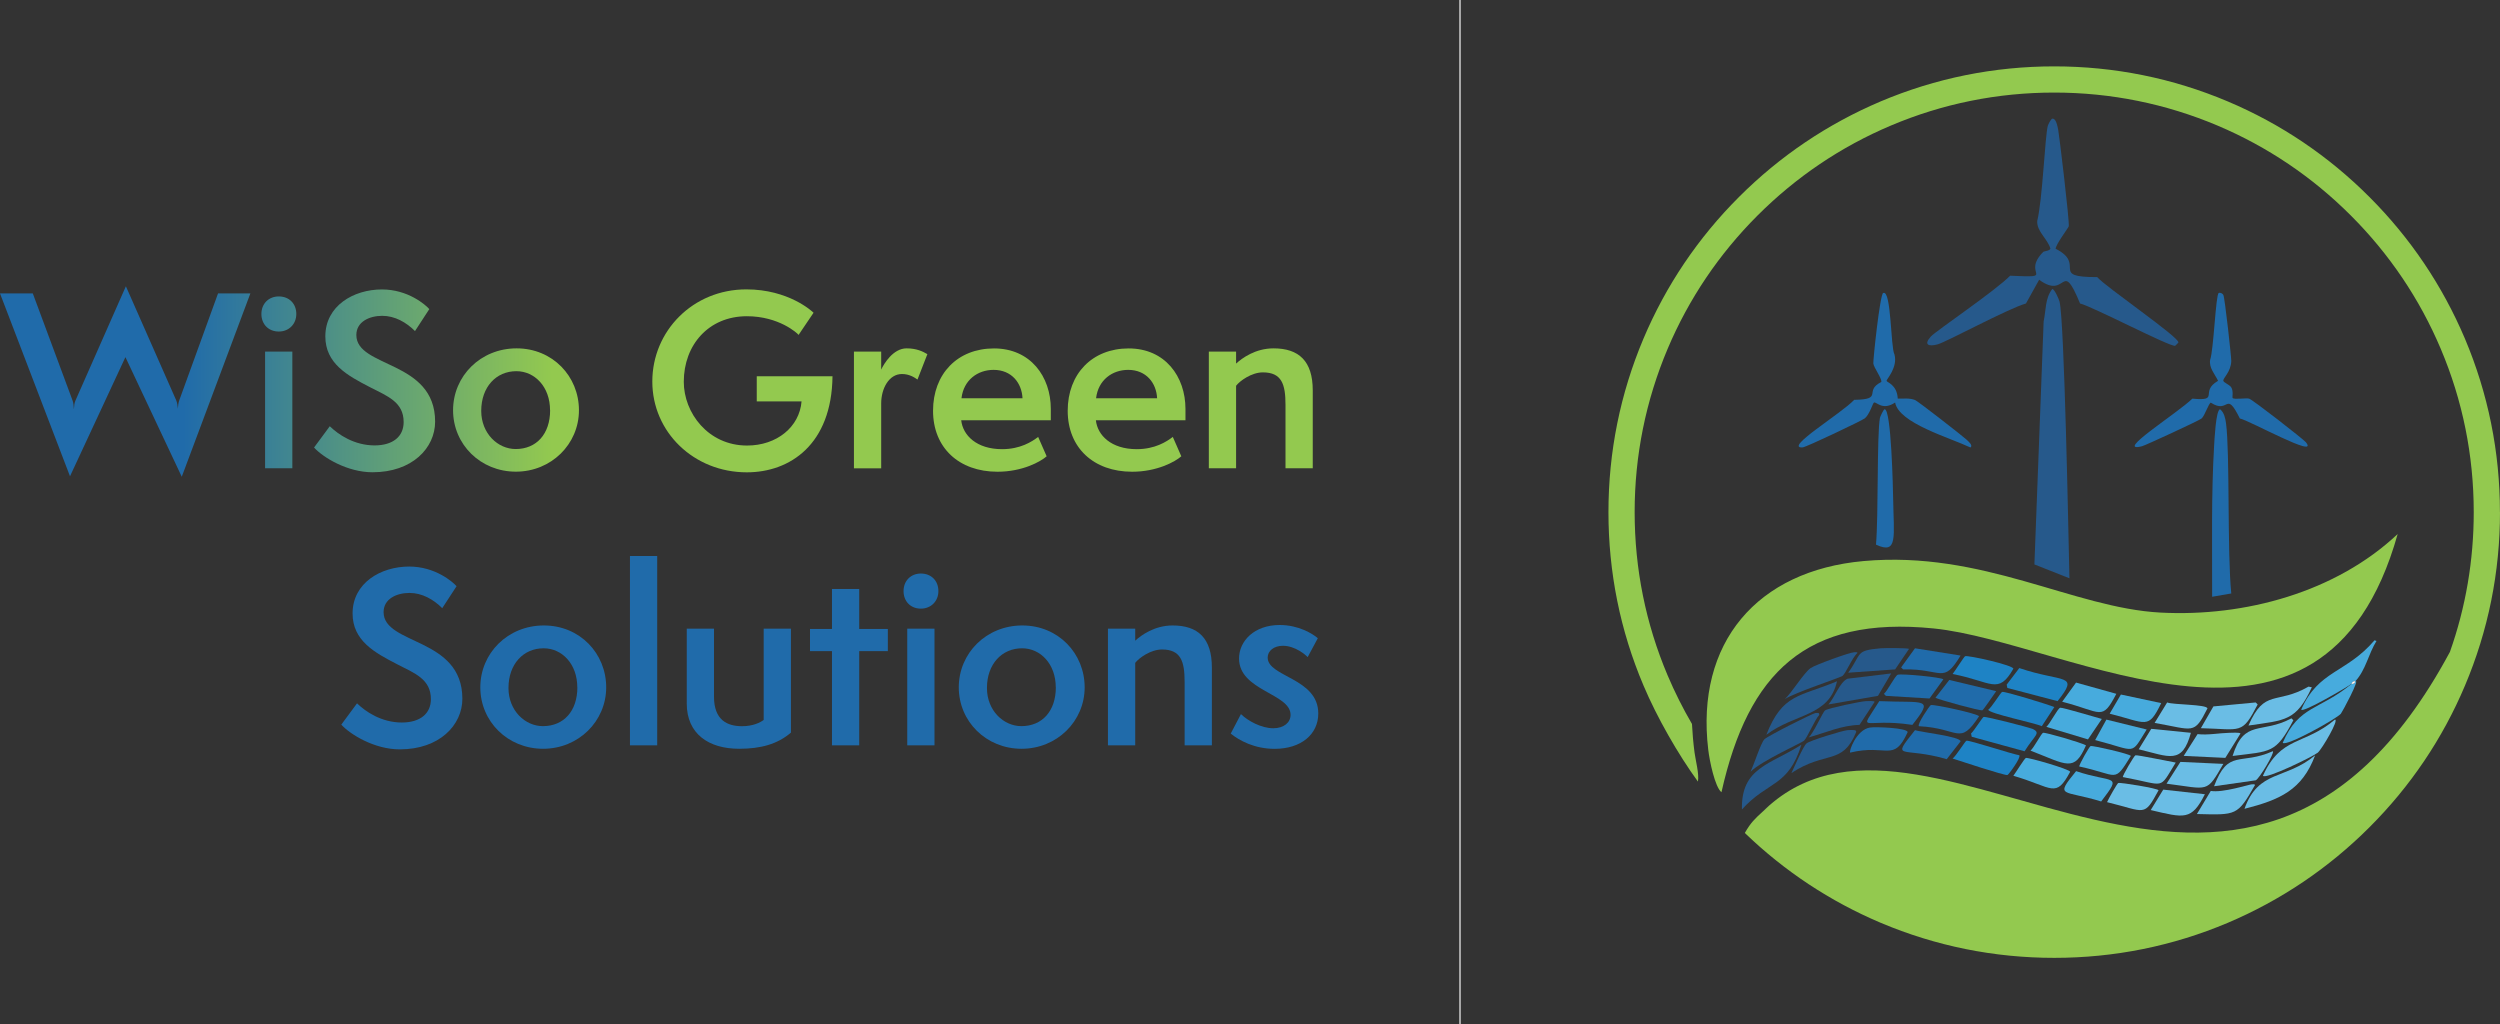
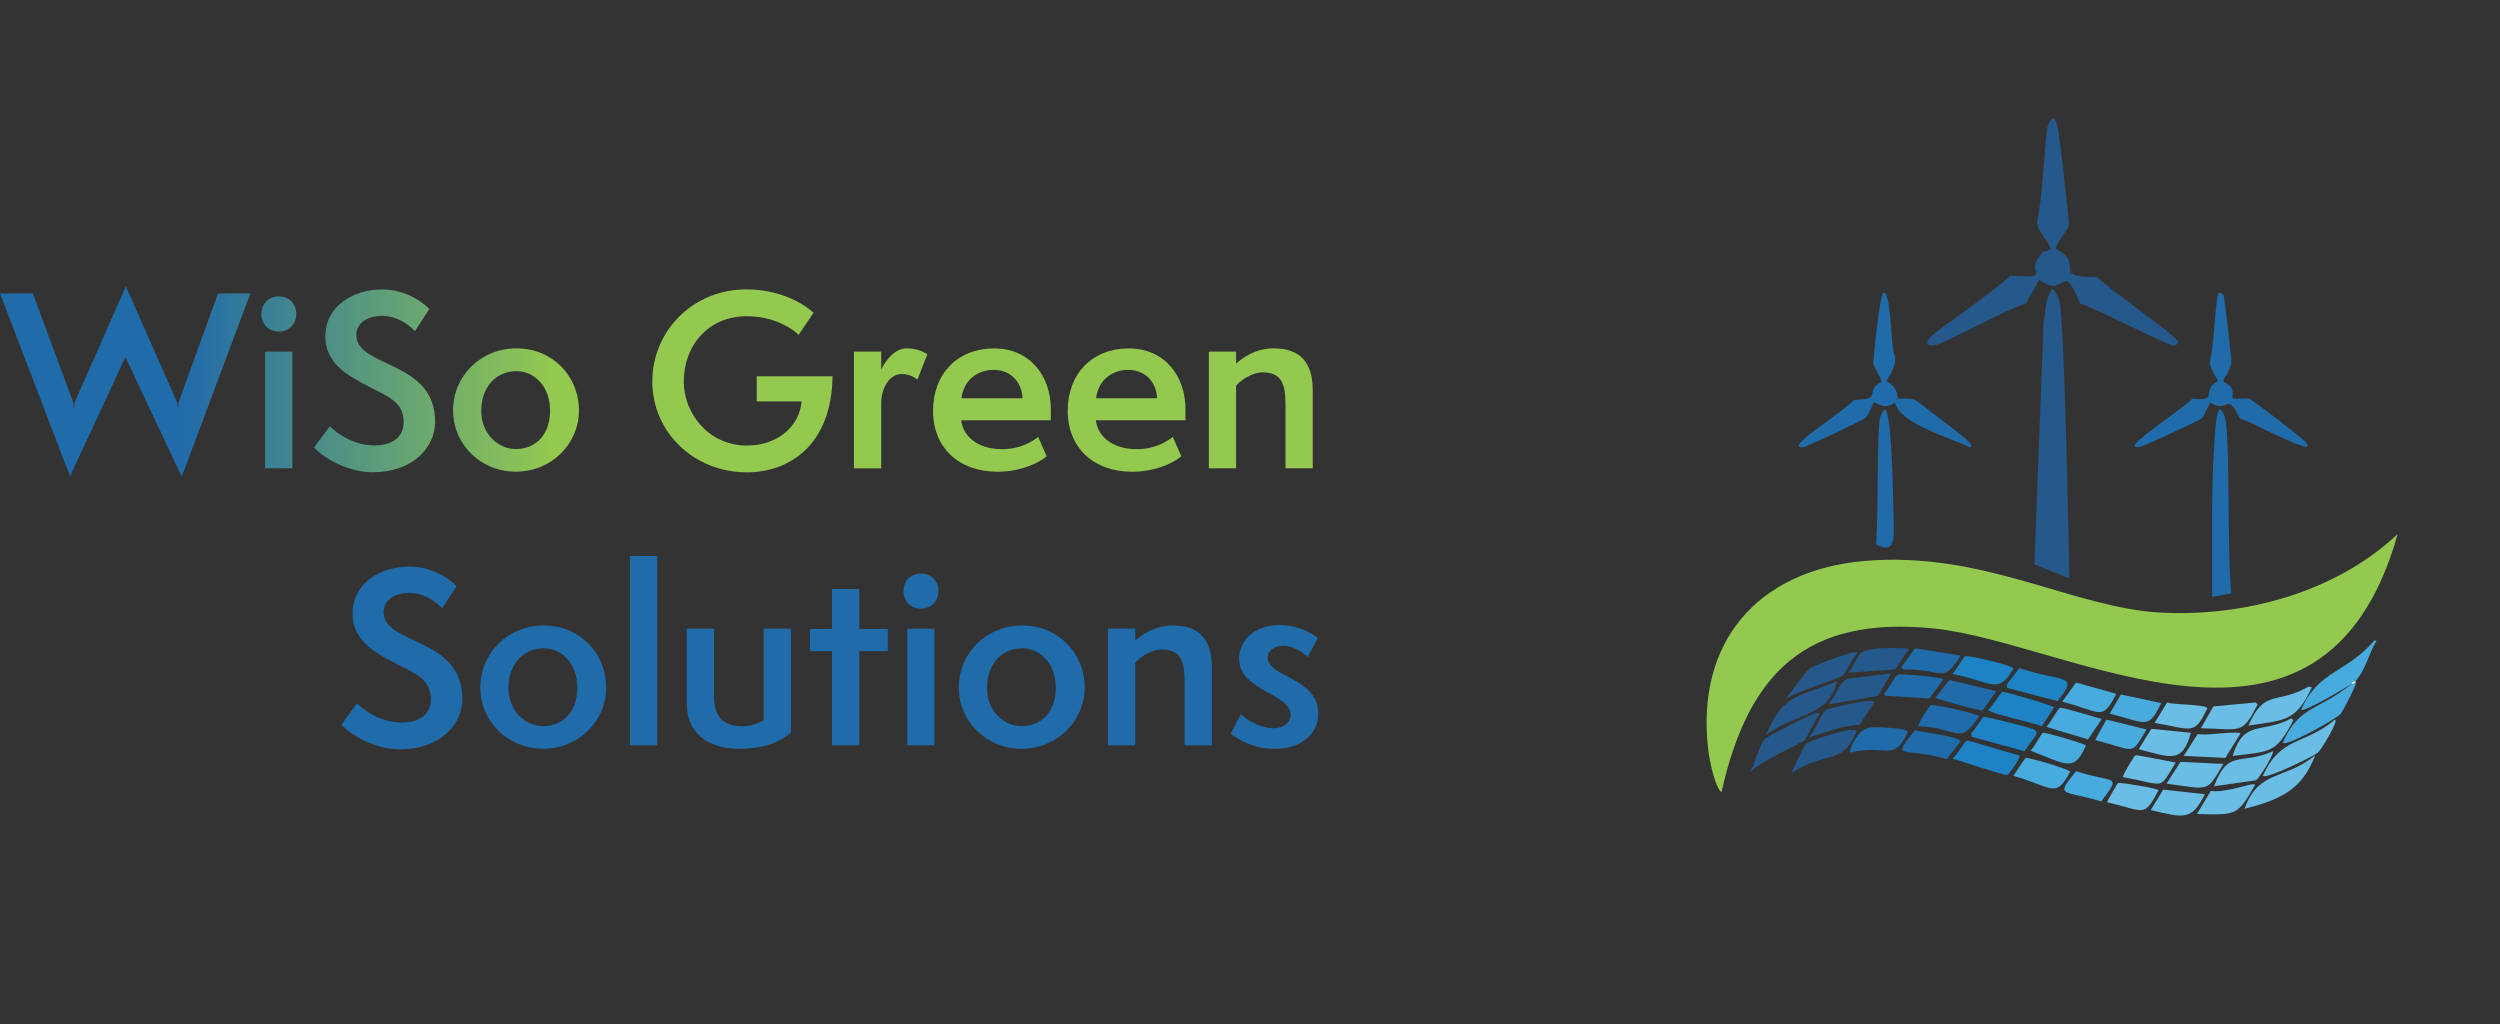
<svg xmlns="http://www.w3.org/2000/svg" xmlns:xlink="http://www.w3.org/1999/xlink" id="Layer_2" viewBox="0 0 378.92 155.24">
  <rect x="0" y="0" width="378.92" height="155.24" fill="#333333" stroke="none" />
  <defs>
    <style>
      .cls-1 {
        fill: #1e83c5;
      }

      .cls-2 {
        fill: url(#linear-gradient-5);
      }

      .cls-3 {
        fill: url(#linear-gradient-4);
      }

      .cls-4 {
        fill: url(#linear-gradient-3);
      }

      .cls-5 {
        fill: url(#linear-gradient-2);
      }

      .cls-6 {
        fill: url(#linear-gradient);
      }

      .cls-7 {
        fill: #6abde5;
      }

      .cls-8 {
        fill: #93c94f;
      }

      .cls-9 {
        fill: #206baa;
      }

      .cls-10 {
        fill: #fff;
      }

      .cls-11 {
        fill: #26598b;
      }

      .cls-12 {
        fill: #47abdd;
      }

      .cls-13 {
        fill: none;
        stroke: #bfbfbf;
        stroke-miterlimit: 10;
        stroke-width: .25px;
      }
    </style>
    <linearGradient id="linear-gradient" x1="267.11" y1="364.92" x2="268.2" y2="364.92" gradientTransform="translate(0 -242.35)" gradientUnits="userSpaceOnUse">
      <stop offset="0" stop-color="#26598b" />
      <stop offset=".33" stop-color="#3b76a5" />
      <stop offset="1" stop-color="#6abde5" />
    </linearGradient>
    <linearGradient id="linear-gradient-2" x1="-1.03" y1="57.83" x2="83.72" y2="57.83" gradientUnits="userSpaceOnUse">
      <stop offset=".34" stop-color="#206baa" />
      <stop offset="1" stop-color="#93c94f" />
    </linearGradient>
    <linearGradient id="linear-gradient-3" y1="57.95" y2="57.95" xlink:href="#linear-gradient-2" />
    <linearGradient id="linear-gradient-4" y1="57.72" y2="57.72" xlink:href="#linear-gradient-2" />
    <linearGradient id="linear-gradient-5" y1="62.15" y2="62.15" xlink:href="#linear-gradient-2" />
  </defs>
  <g id="Layer_2-2" data-name="Layer_2">
    <g id="Layer_1-2">
      <g id="Layer_2-2">
        <g>
          <g>
            <path class="cls-9" d="M336.29,44.41c.24-.11.59.08.7.3.23.45,1.22,9.5,1.2,10.01-.06,1.71-1.29,2.58-1.2,3,.06.28.96.59,1.2,1,.36.6.12,1.49.2,1.6.2.28,2.05-.03,2.5.1.53.14,8.27,6.18,8.61,6.61,2.1,2.63-8.66-3.36-10.01-3.6-2.19-4.43-1.59-.57-4.4-2.4-.32.07-.92,2-1.4,2.4-.38.32-8.53,4.08-9.01,4.2-4.42,1.12,5.39-5.02,7.61-7.21,4.31.42,1.01-1.03,3.9-2.7-.51-1.06-1.41-1.98-1.2-3.2.53-1.4.84-9.91,1.3-10.11h0Z" />
            <path class="cls-9" d="M336.49,62.03c.63.49.8,1.39.9,2.1.61,4.44.17,19.49.8,25.82l-2.9.5c.02-7.61-.15-15.33.3-22.92.05-.77.26-5.4.9-5.5h.01Z" />
          </g>
          <g>
            <g>
              <path class="cls-11" d="M311.06,17.99c.6-.08.8,1.23.9,1.7.15.72,1.73,13.89,1.6,14.61-.03.19-1.91,2.66-2,3.4,4.74,2.4-1.03,4.33,6.31,4.3,1.28,1.49,12.46,9.13,12.31,9.91,0,.04-.47.49-.5.5-.76.2-12.51-5.95-14.41-6.41-2.89-7.02-1.92-.43-6.2-3.6l-2,3.6c-2.86.83-12.05,5.84-13.41,6.2-1.34.36-2.15.07-1-1.2.73-.81,9.93-7.04,12.01-9.21,7.28.33,1.6-.13,5.01-3.6.14-.14.98-.15,1.1-.5-.44-1.52-2.09-2.59-2-4.2.81-3.29,1.17-12.78,1.6-14.41.06-.22.48-1.07.7-1.1h-.01Z" />
              <path class="cls-11" d="M311.06,43.81c.33-.04,1.02,1.59,1.1,1.9.74,3.02,1.34,35.12,1.5,41.94l-5.31-2.1,1.4-36.83c.36-1.66.2-3.48,1.3-4.91h0Z" />
            </g>
            <g>
              <path class="cls-9" d="M285.44,44.41c1.23-.54,1.11,8.26,1.7,9.31.54,1.98-1.24,3.79-1.2,4,.05.25,1.59.56,1.7,2.7.9.02,1.72-.12,2.6.2.46.17,7.46,5.65,7.81,6,.24.24,1.06.88.6,1.2-3.19-1.51-10.83-3.67-11.41-6.81-1.92,1.29-2.82-.15-3.2,0-.18.07-.66,1.81-1.4,2.4-.4.33-8.89,4.37-9.41,4.4-2.99.2,5.93-5.18,7.81-7.21,4.56-.06,1.37-1.32,4.1-2.7.18-.43-1.15-2.22-1.2-2.8-.05-.54,1-10.5,1.5-10.71h.01Z" />
              <path class="cls-9" d="M285.64,62.03c1.03-.11,1.28,12.34,1.3,13.51.08,5.78.78,8.59-2.6,7.01.39-4.52.12-16.61.6-19.22.03-.17.54-1.28.7-1.3h0Z" />
            </g>
          </g>
-           <path class="cls-8" d="M378.92,77.62c0,9.12-1.79,17.97-5.31,26.3-3.4,8.05-8.27,15.27-14.48,21.47-6.2,6.2-13.43,11.07-21.47,14.48-8.33,3.52-17.18,5.31-26.3,5.31s-17.96-1.79-26.3-5.31c-7.67-3.25-14.6-7.83-20.6-13.62.9-1.58,1.54-2.16,2.64-3.17.32-.29.68-.62,1.09-1.02,25.2-22,71.57,35.5,103.14-23.25,2.4-6.78,3.61-13.89,3.61-21.19,0-8.58-1.68-16.91-5-24.75-3.2-7.57-7.79-14.37-13.63-20.21s-12.64-10.43-20.21-13.63c-7.84-3.31-16.17-5-24.75-5s-16.91,1.68-24.75,5c-7.57,3.2-14.37,7.79-20.21,13.63-5.84,5.84-10.43,12.64-13.63,20.21-3.31,7.84-5,16.17-5,24.75s1.68,16.91,5,24.75c1.08,2.54,2.31,5,3.69,7.36.07,1.37.19,2.82.39,4.34.14,1.1.73,3.3.51,4.39-3.03-4.16-6.22-9.76-8.24-14.54-3.54-8.33-5.32-17.18-5.32-26.3s1.79-17.96,5.31-26.3c3.4-8.04,8.27-15.27,14.48-21.47,6.2-6.2,13.43-11.07,21.47-14.48,8.33-3.52,17.18-5.31,26.3-5.31s17.97,1.79,26.3,5.31c8.05,3.4,15.27,8.27,21.47,14.48,6.2,6.2,11.07,13.43,14.48,21.47,3.52,8.33,5.31,17.18,5.31,26.3h0Z" />
          <path class="cls-6" d="M268.2,122.06c-.41.4-.77.72-1.09,1.02.36-.36.72-.7,1.09-1.02Z" />
          <g>
            <path class="cls-8" d="M260.92,120.08c-1-.81-1.8-4.74-2-6.41-1.96-16.3,7.44-27.18,23.52-28.63,18.09-1.63,31.78,7.11,45.04,7.81,12.75.67,26.56-3.08,35.93-11.91-11.34,40.42-49.64,16.39-70.36,14.31-19.3-1.93-28.07,6.72-32.13,24.82h0Z" />
            <g>
              <path class="cls-1" d="M300.65,108.67c.36-.12,7.06,1.64,7.41,1.8,1.36.65.31.95-1.2,3.4l-8.01-2.2-.1-.5c.43-.36,1.72-2.44,1.9-2.5h0Z" />
              <path class="cls-12" d="M356.4,103.67s.46.1.6-.4c.75-.43-2.01,4.69-2.2,4.91-.72.81-8.36,5.06-8.81,4.4,2.43-5.66,5.55-4.9,10.41-8.91h0Z" />
              <path class="cls-12" d="M357,103.26c-.49-.08-.57.38-.6.4-.5.39-7.36,4.43-7.61,3.9,2.59-5.97,6.84-5.51,11.11-10.51l.3.1c-1.22,1.96-1.61,4.37-3.2,6.1h0Z" />
              <path class="cls-7" d="M353.9,109.07c.68-.05-1.93,4.43-2.6,5.01-.62.53-7.92,4.12-8.31,3.5,2.71-6.04,6.28-4.6,10.91-8.51h0Z" />
              <path class="cls-1" d="M298.05,112.27c.4-.12,6.9,2.03,8.01,2.2.31.33-1.62,2.96-1.8,3-.43.1-7.31-2.18-8.31-2.5.5-.34,1.91-2.65,2.1-2.7h0Z" />
              <path class="cls-1" d="M303.46,104.87c.39-.12,6.96,1.9,7.91,2.3l-1.9,2.9c-.98-.49-8.06-1.92-8.11-2.5.51-.35,1.9-2.64,2.1-2.7h0Z" />
              <path class="cls-11" d="M275.23,108.07c.31-.01.55-.08.5.3-.71.8-1.82,3.47-2.3,3.9-.35.32-6.39,3.02-8.11,4.7.55-1.12,1.53-4.28,2.1-4.91.42-.46,7.37-3.99,7.81-4h0Z" />
-               <path class="cls-11" d="M273.03,112.88c-1.99,6.45-5.1,5.46-9.01,9.81-.14-6.4,4.32-6.79,9.01-9.81Z" />
              <path class="cls-11" d="M278.43,103.26c-1.18,5.37-6.42,4.85-10.71,8.11,2.47-6.27,5.01-5.72,10.71-8.11Z" />
              <path class="cls-7" d="M350.9,114.48c-1.98,5.28-5.34,6.74-10.71,8.11,2.12-5.97,6.23-4.36,10.71-8.11Z" />
              <path class="cls-1" d="M306.06,101.26c6.66,2.26,9.2.74,5.8,5.01l-7.61-2-.1-.5,1.9-2.5h0Z" />
              <path class="cls-11" d="M280.03,110.67c.72-.05,1.44-.09,1.3.3-2.06,5.07-4.63,2.77-9.81,6.2.45-.92,1.76-4.04,2.3-4.5.48-.42,5.47-1.95,6.2-2h0Z" />
              <path class="cls-11" d="M282.84,106.27c.29,0,1.16-.08,1.3.1l-2.3,3.5c-2.68.06-5.16,1.19-7.71,1.9.79-.68,2.09-3.79,2.5-4.1.44-.33,5.49-1.39,6.2-1.4h0Z" />
              <path class="cls-9" d="M295.45,103.06l7.11,1.7c-.29.39-1.93,2.85-2.1,2.9-.36.1-6.47-1.57-7.11-1.9l2.1-2.7h0Z" />
              <path class="cls-9" d="M292.65,106.87c.43-.16,7.22,1.32,7.31,1.7-3.01,4.55-2.93,1.8-9.11,1.5-.35-.21,1.62-3.14,1.8-3.2Z" />
              <path class="cls-7" d="M347.3,108.87l.3.3c-2.68,5.08-3.38,4.67-9.21,5.41,1.75-5.65,4.38-3.27,8.91-5.7h0Z" />
              <path class="cls-7" d="M349.9,104.07l.5.1c-2.38,5.14-4,4.98-9.61,5.8,2.47-5.66,4.2-3.09,9.11-5.9h0Z" />
              <path class="cls-1" d="M297.85,99.46c.47-.17,7.31,1.36,7.31,1.9-2.3,4.03-3.27,1.93-9.21.8.34-.41,1.74-2.64,1.9-2.7Z" />
              <path class="cls-7" d="M344.49,113.87c.34.15-2.07,4.21-2.6,4.4l-6.31.9c2.16-5.74,3.94-3.1,8.91-5.31h0Z" />
              <path class="cls-11" d="M281.04,98.86c.21,0,.43-.06.5.1-.83.71-1.74,3.09-2.3,3.5-.38.27-7.25,2.52-8.71,3.5,1.12-1.07,2.87-3.97,3.9-4.7.67-.48,5.96-2.4,6.61-2.4h0Z" />
              <path class="cls-12" d="M309.66,111.07c.33-.1,5.71,1.46,6.51,1.9-1.79,4.12-2.87,2.95-8.41.8.48-.37,1.65-2.63,1.9-2.7h0Z" />
              <path class="cls-9" d="M290.25,110.67c.84.3,6.91.96,6.91,1.7l-2.1,2.7c-6.8-2.01-8.56.36-4.81-4.4h0Z" />
              <path class="cls-9" d="M283.44,110.27c.8-.13,5.65.04,5.7.7-2.14,4.69-3.1,1.74-8.71,3.1-.24-.12.9-3.46,3-3.8h0Z" />
              <path class="cls-7" d="M337.89,111.07c.33-.01,1.56-.08,1.7.1l-2.3,3.7-6.31-.3,2.1-3.3c1.6.18,3.23-.16,4.81-.2h0Z" />
              <path class="cls-7" d="M330.48,115.48l6.51.3c-2.61,4.5-2.13,3.82-8.61,3l2.1-3.3h0Z" />
              <path class="cls-11" d="M286.64,102.07l-2,3.4-7.51,1.3c.92-.99,1.71-3.39,2.9-3.9l6.61-.8h0Z" />
-               <path class="cls-9" d="M284.84,106.27c6.97.3,8.36-.64,5.01,3.6-7.57-1.16-8.26,1.59-5.01-3.6Z" />
+               <path class="cls-9" d="M284.84,106.27Z" />
              <path class="cls-12" d="M307.06,114.88c.34-.11,6.65,1.7,6.71,2.1-2.21,4.1-2.57,2.37-8.61.6.34-.43,1.69-2.64,1.9-2.7Z" />
              <path class="cls-7" d="M341.89,106.47l.3.3c-2.4,4.65-2.46,3.75-8.61,3.6l1.9-3.3,6.41-.6h0Z" />
              <path class="cls-7" d="M341.29,118.88c.21,0,.43-.06.5.1-2.68,4.69-2.79,4.55-8.81,4.4l2.1-3.5c1.81.32,5.89-1,6.2-1h0Z" />
              <path class="cls-9" d="M287.64,102.27c.62-.2,6.7.39,6.91.7l-2.1,2.9-6.61-.4-.3-.3c.55-.46,1.7-2.77,2.1-2.9Z" />
              <path class="cls-12" d="M312.26,107.27c.32-.08,5.44,1.48,6.31,1.7l-2.1,3.1-6.31-1.9c.53-.43,1.72-2.8,2.1-2.9h0Z" />
              <path class="cls-9" d="M290.25,98.26l6.91,1.1c-2.7,4.46-2.73,1.95-8.71,2.1l-.3-.3,2.1-2.9Z" />
              <path class="cls-7" d="M326.07,110.47l6,.6c-1.33,4.87-3.26,3.62-7.91,2.5l1.9-3.1h0Z" />
              <path class="cls-7" d="M327.88,119.68l6.31.7c-2.03,4.02-3.11,3.6-8.21,2.4l1.9-3.1h0Z" />
              <path class="cls-11" d="M285.04,98.26c.52-.05,4.18-.07,4.3.1l-2.1,3.1-7.11.5c2.12-2.95,1.01-3.35,4.91-3.7h0Z" />
              <path class="cls-7" d="M323.67,114.48c.3-.08,5.27.97,6.1,1.1-2.65,4.28-1.36,3.42-8.01,2.2-.11-.16,1.72-3.26,1.9-3.3h0Z" />
              <path class="cls-12" d="M319.27,109.07l6.1,1.5c-2.54,4.04-1.39,3.25-7.81,1.6l1.7-3.1Z" />
              <path class="cls-7" d="M328.48,106.47c.89.37,5.98.27,6.1.9-2.06,4.08-2.06,3.23-8.01,2.2l1.9-3.1h0Z" />
-               <path class="cls-12" d="M316.87,113.08c.29-.11,6.02,1.2,6.1,1.5-2.63,4.25-1.82,2.86-7.81,1.6-.12-.17,1.53-3.04,1.7-3.1Z" />
              <path class="cls-12" d="M314.67,103.46l6.1,1.7c-2.22,4.22-2.13,2.76-8.21,1.2l2.1-2.9h0Z" />
              <path class="cls-7" d="M321.07,118.68c.29-.12,6.01.81,6.1,1.1-2.25,4.13-1.91,3.24-7.81,1.8.22-.5,1.52-2.83,1.7-2.9Z" />
              <path class="cls-12" d="M321.47,105.27l6.1,1.3c-1.99,4.07-2.15,3.02-7.81,1.6l1.7-2.9Z" />
              <path class="cls-12" d="M314.67,116.88c5.65,1.91,7.08.3,3.8,4.6-5.77-1.8-7.12-.52-3.8-4.6Z" />
              <path class="cls-10" d="M357,103.26c-.14.5-.57.38-.6.4.03-.02.11-.48.6-.4Z" />
            </g>
          </g>
        </g>
      </g>
    </g>
    <g>
      <g>
        <path class="cls-5" d="M19.01,54.13l-8.4,18.06L0,44.47h4.97l6.02,16.21c.14.38.18.77.21,1.37.04-.59.07-.98.25-1.37l7.63-17.29,7.63,17.29c.14.35.21.74.25,1.26.04-.52.07-.88.21-1.26l5.88-16.21h4.9l-10.4,27.79-8.54-18.13Z" />
        <path class="cls-4" d="M39.62,47.59c0-1.58,1.12-2.66,2.63-2.66,1.61,0,2.66,1.12,2.66,2.66s-1.12,2.66-2.66,2.66-2.63-1.09-2.63-2.66ZM40.18,70.97v-17.68h4.13v17.68h-4.13Z" />
        <path class="cls-3" d="M49.98,64.6c1.29,1.26,3.71,2.91,6.79,2.91,2.8,0,4.41-1.36,4.41-3.54,0-3.04-2.45-3.92-5.11-5.29-3.4-1.75-6.76-3.57-6.76-7.7,0-4.62,4.27-7.11,8.58-7.11,3.96,0,6.62,2.34,7.18,2.98l-2.17,3.33c-1.33-1.33-3.05-2.31-4.97-2.31s-3.92.88-3.92,2.91c0,5.01,11.94,3.78,11.94,13.13,0,3.99-3.47,7.67-9.49,7.67-3.82,0-7.49-2.24-8.86-3.75l2.38-3.22Z" />
        <path class="cls-2" d="M78.19,71.49c-5.36,0-9.52-4.13-9.52-9.31s4.17-9.38,9.63-9.38,9.45,4.24,9.45,9.38-4.2,9.31-9.56,9.31ZM83.37,62.18c0-3.54-2.31-5.92-5.11-5.92-3.05,0-5.32,2.38-5.32,6.02,0,3.43,2.52,5.78,5.22,5.78,3.15,0,5.22-2.28,5.22-5.88Z" />
      </g>
      <g>
        <path class="cls-8" d="M114.7,60.85v-3.82h11.48c-.11,10.33-6.44,14.56-12.99,14.56-8.02,0-14.32-6.09-14.32-13.76s6.16-13.97,14.25-13.97c6.41,0,9.98,3.33,10.19,3.54l-2.27,3.36c-.18-.25-2.98-2.83-7.84-2.83-5.78,0-9.56,4.34-9.56,9.94,0,4.69,3.68,9.66,9.59,9.66,4.52,0,7.95-2.83,8.26-6.69h-6.79Z" />
        <path class="cls-8" d="M129.43,70.97v-17.68h4.13v2.73c.39-.84,1.79-3.22,3.85-3.22,1.54,0,2.49.49,3.15.88l-1.5,3.85c-.49-.35-1.26-.84-2.35-.84-2,0-3.15,2.24-3.15,4.45v9.84h-4.13Z" />
        <path class="cls-8" d="M158.65,69.15c-.94.84-3.71,2.35-7.46,2.35-5.85,0-9.77-3.64-9.77-9.24s3.71-9.45,9.24-9.45,8.61,4.27,8.61,9.17v1.72h-13.58c.25,2.27,2.31,4.38,6.2,4.38,2.73,0,4.51-1.12,5.46-1.86l1.29,2.94ZM154.98,60.36c-.11-2.31-1.65-4.3-4.38-4.3-2.42,0-4.55,1.54-4.87,4.3h9.24Z" />
        <path class="cls-8" d="M179.06,69.15c-.94.84-3.71,2.35-7.46,2.35-5.85,0-9.77-3.64-9.77-9.24s3.71-9.45,9.24-9.45,8.61,4.27,8.61,9.17v1.72h-13.58c.25,2.27,2.31,4.38,6.2,4.38,2.73,0,4.51-1.12,5.46-1.86l1.29,2.94ZM175.38,60.36c-.11-2.31-1.65-4.3-4.38-4.3-2.42,0-4.55,1.54-4.87,4.3h9.24Z" />
        <path class="cls-8" d="M194.84,70.97v-9.63c0-3.08-.56-4.9-3.43-4.9-1.71,0-3.5,1.29-4.06,2.03v12.5h-4.13v-17.68h4.13v1.82c.91-.84,2.94-2.31,5.67-2.31,3.85,0,5.95,1.93,5.95,6.37v11.8h-4.13Z" />
      </g>
      <g>
        <path class="cls-9" d="M54.11,106.6c1.29,1.26,3.71,2.91,6.79,2.91,2.8,0,4.41-1.36,4.41-3.54,0-3.04-2.45-3.92-5.11-5.29-3.4-1.75-6.76-3.57-6.76-7.7,0-4.62,4.27-7.11,8.58-7.11,3.96,0,6.62,2.34,7.18,2.98l-2.17,3.33c-1.33-1.33-3.05-2.31-4.97-2.31s-3.92.88-3.92,2.91c0,5.01,11.94,3.78,11.94,13.13,0,3.99-3.47,7.67-9.49,7.67-3.82,0-7.49-2.24-8.86-3.75l2.38-3.22Z" />
        <path class="cls-9" d="M82.32,113.49c-5.36,0-9.52-4.13-9.52-9.31s4.17-9.38,9.63-9.38,9.45,4.24,9.45,9.38-4.2,9.31-9.56,9.31ZM87.5,104.18c0-3.54-2.31-5.92-5.11-5.92-3.05,0-5.32,2.38-5.32,6.02,0,3.43,2.52,5.78,5.22,5.78,3.15,0,5.22-2.28,5.22-5.88Z" />
        <path class="cls-9" d="M95.48,112.97v-28.7h4.13v28.7h-4.13Z" />
        <path class="cls-9" d="M115.75,95.29h4.13v15.75c-2.03,1.75-4.59,2.45-7.84,2.45-4.66,0-7.95-2.28-7.95-6.86v-11.34h4.13v10.33c0,3.5,2,4.45,4.24,4.45,1.68,0,2.77-.56,3.29-.95v-13.83Z" />
        <path class="cls-9" d="M126.1,112.97v-14.28h-3.33v-3.36h3.33v-6.06h4.13v6.06h4.34v3.36h-4.34v14.28h-4.13Z" />
        <path class="cls-9" d="M136.95,89.59c0-1.58,1.12-2.66,2.62-2.66,1.61,0,2.66,1.12,2.66,2.66s-1.12,2.66-2.66,2.66-2.62-1.09-2.62-2.66ZM137.51,112.97v-17.68h4.13v17.68h-4.13Z" />
        <path class="cls-9" d="M154.84,113.49c-5.36,0-9.52-4.13-9.52-9.31s4.17-9.38,9.63-9.38,9.45,4.24,9.45,9.38-4.2,9.31-9.56,9.31ZM160.02,104.18c0-3.54-2.31-5.92-5.11-5.92-3.05,0-5.32,2.38-5.32,6.02,0,3.43,2.52,5.78,5.22,5.78,3.15,0,5.22-2.28,5.22-5.88Z" />
        <path class="cls-9" d="M179.55,112.97v-9.63c0-3.08-.56-4.9-3.43-4.9-1.71,0-3.5,1.29-4.06,2.03v12.5h-4.13v-17.68h4.13v1.82c.91-.84,2.94-2.31,5.67-2.31,3.85,0,5.95,1.93,5.95,6.37v11.8h-4.13Z" />
        <path class="cls-9" d="M188.09,108.24c1.05,1.02,3.08,2.14,4.9,2.14,1.61,0,2.62-.88,2.62-2.03,0-3.26-7.81-3.64-7.81-8.54,0-2.66,2.31-5.08,6.16-5.08,2.87,0,5,1.33,5.78,2l-1.54,2.87c-.28-.32-1.89-1.72-3.75-1.72-1.33,0-2.31.74-2.31,1.79,0,2.94,7.67,3.08,7.67,8.47,0,3.15-2.59,5.36-6.62,5.36-3.01,0-5.32-1.23-6.65-2.31l1.54-2.94Z" />
      </g>
    </g>
-     <line class="cls-13" x1="221.29" y1="155.24" x2="221.29" />
  </g>
</svg>